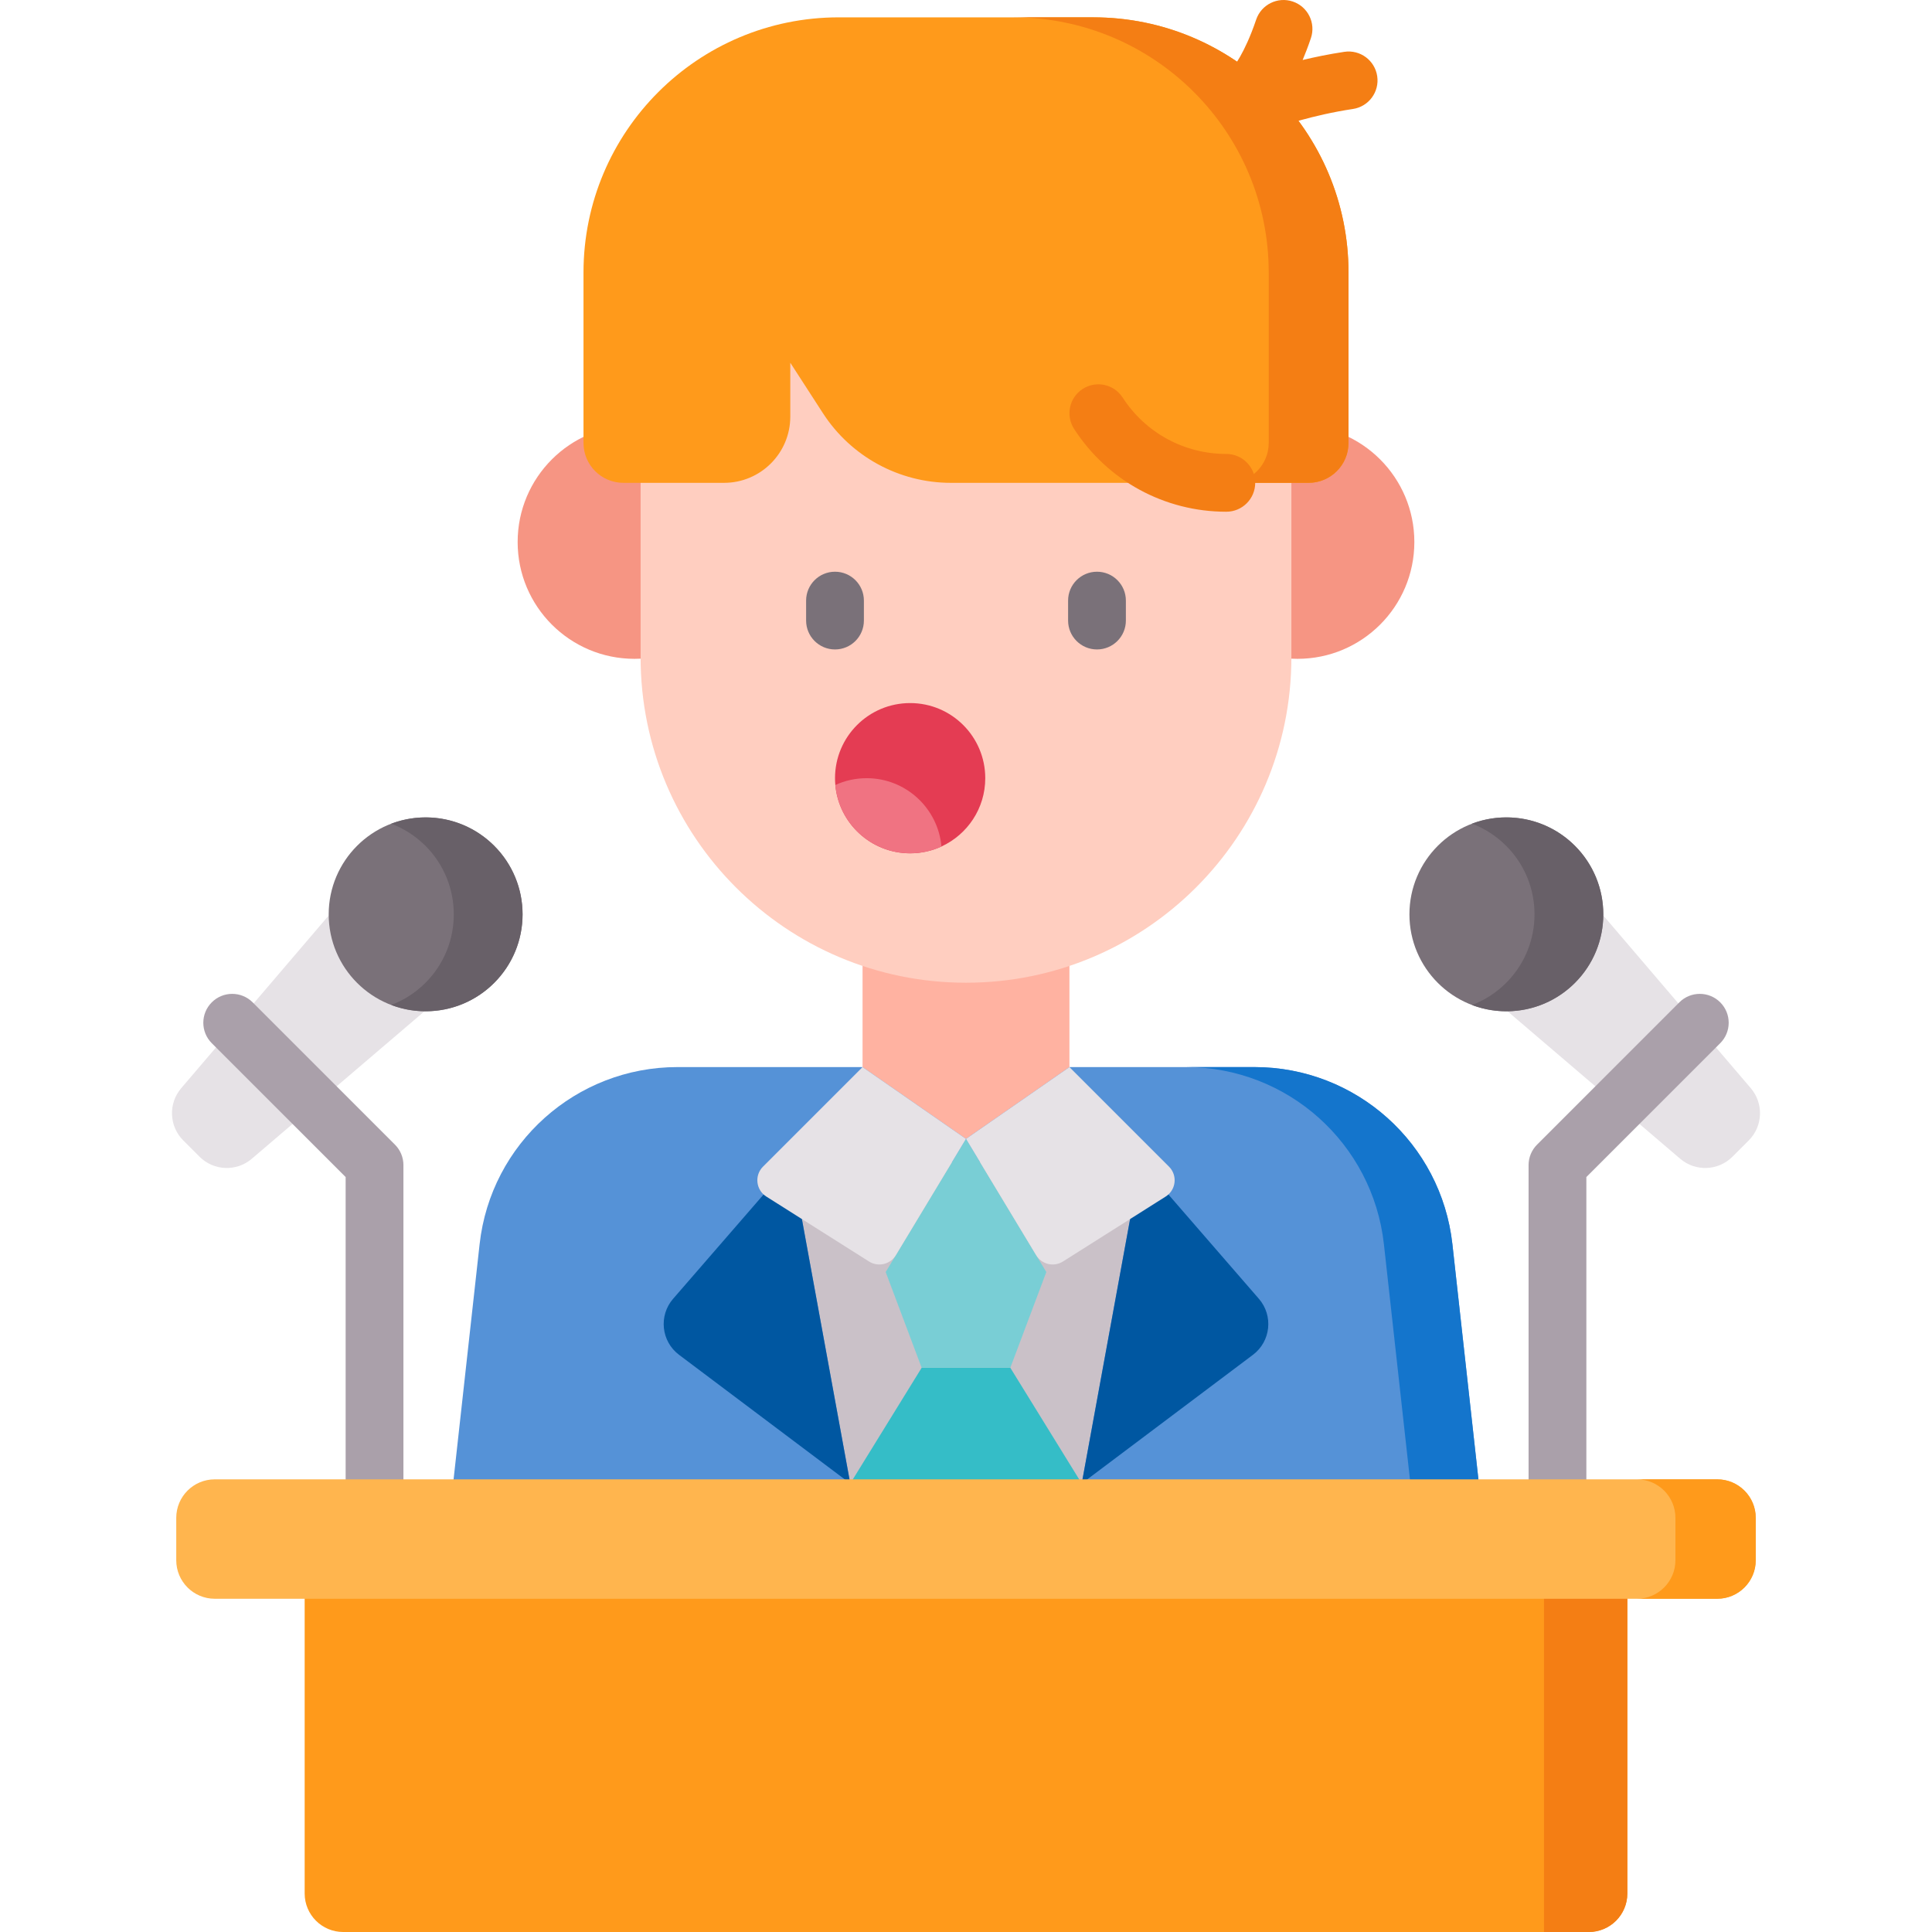
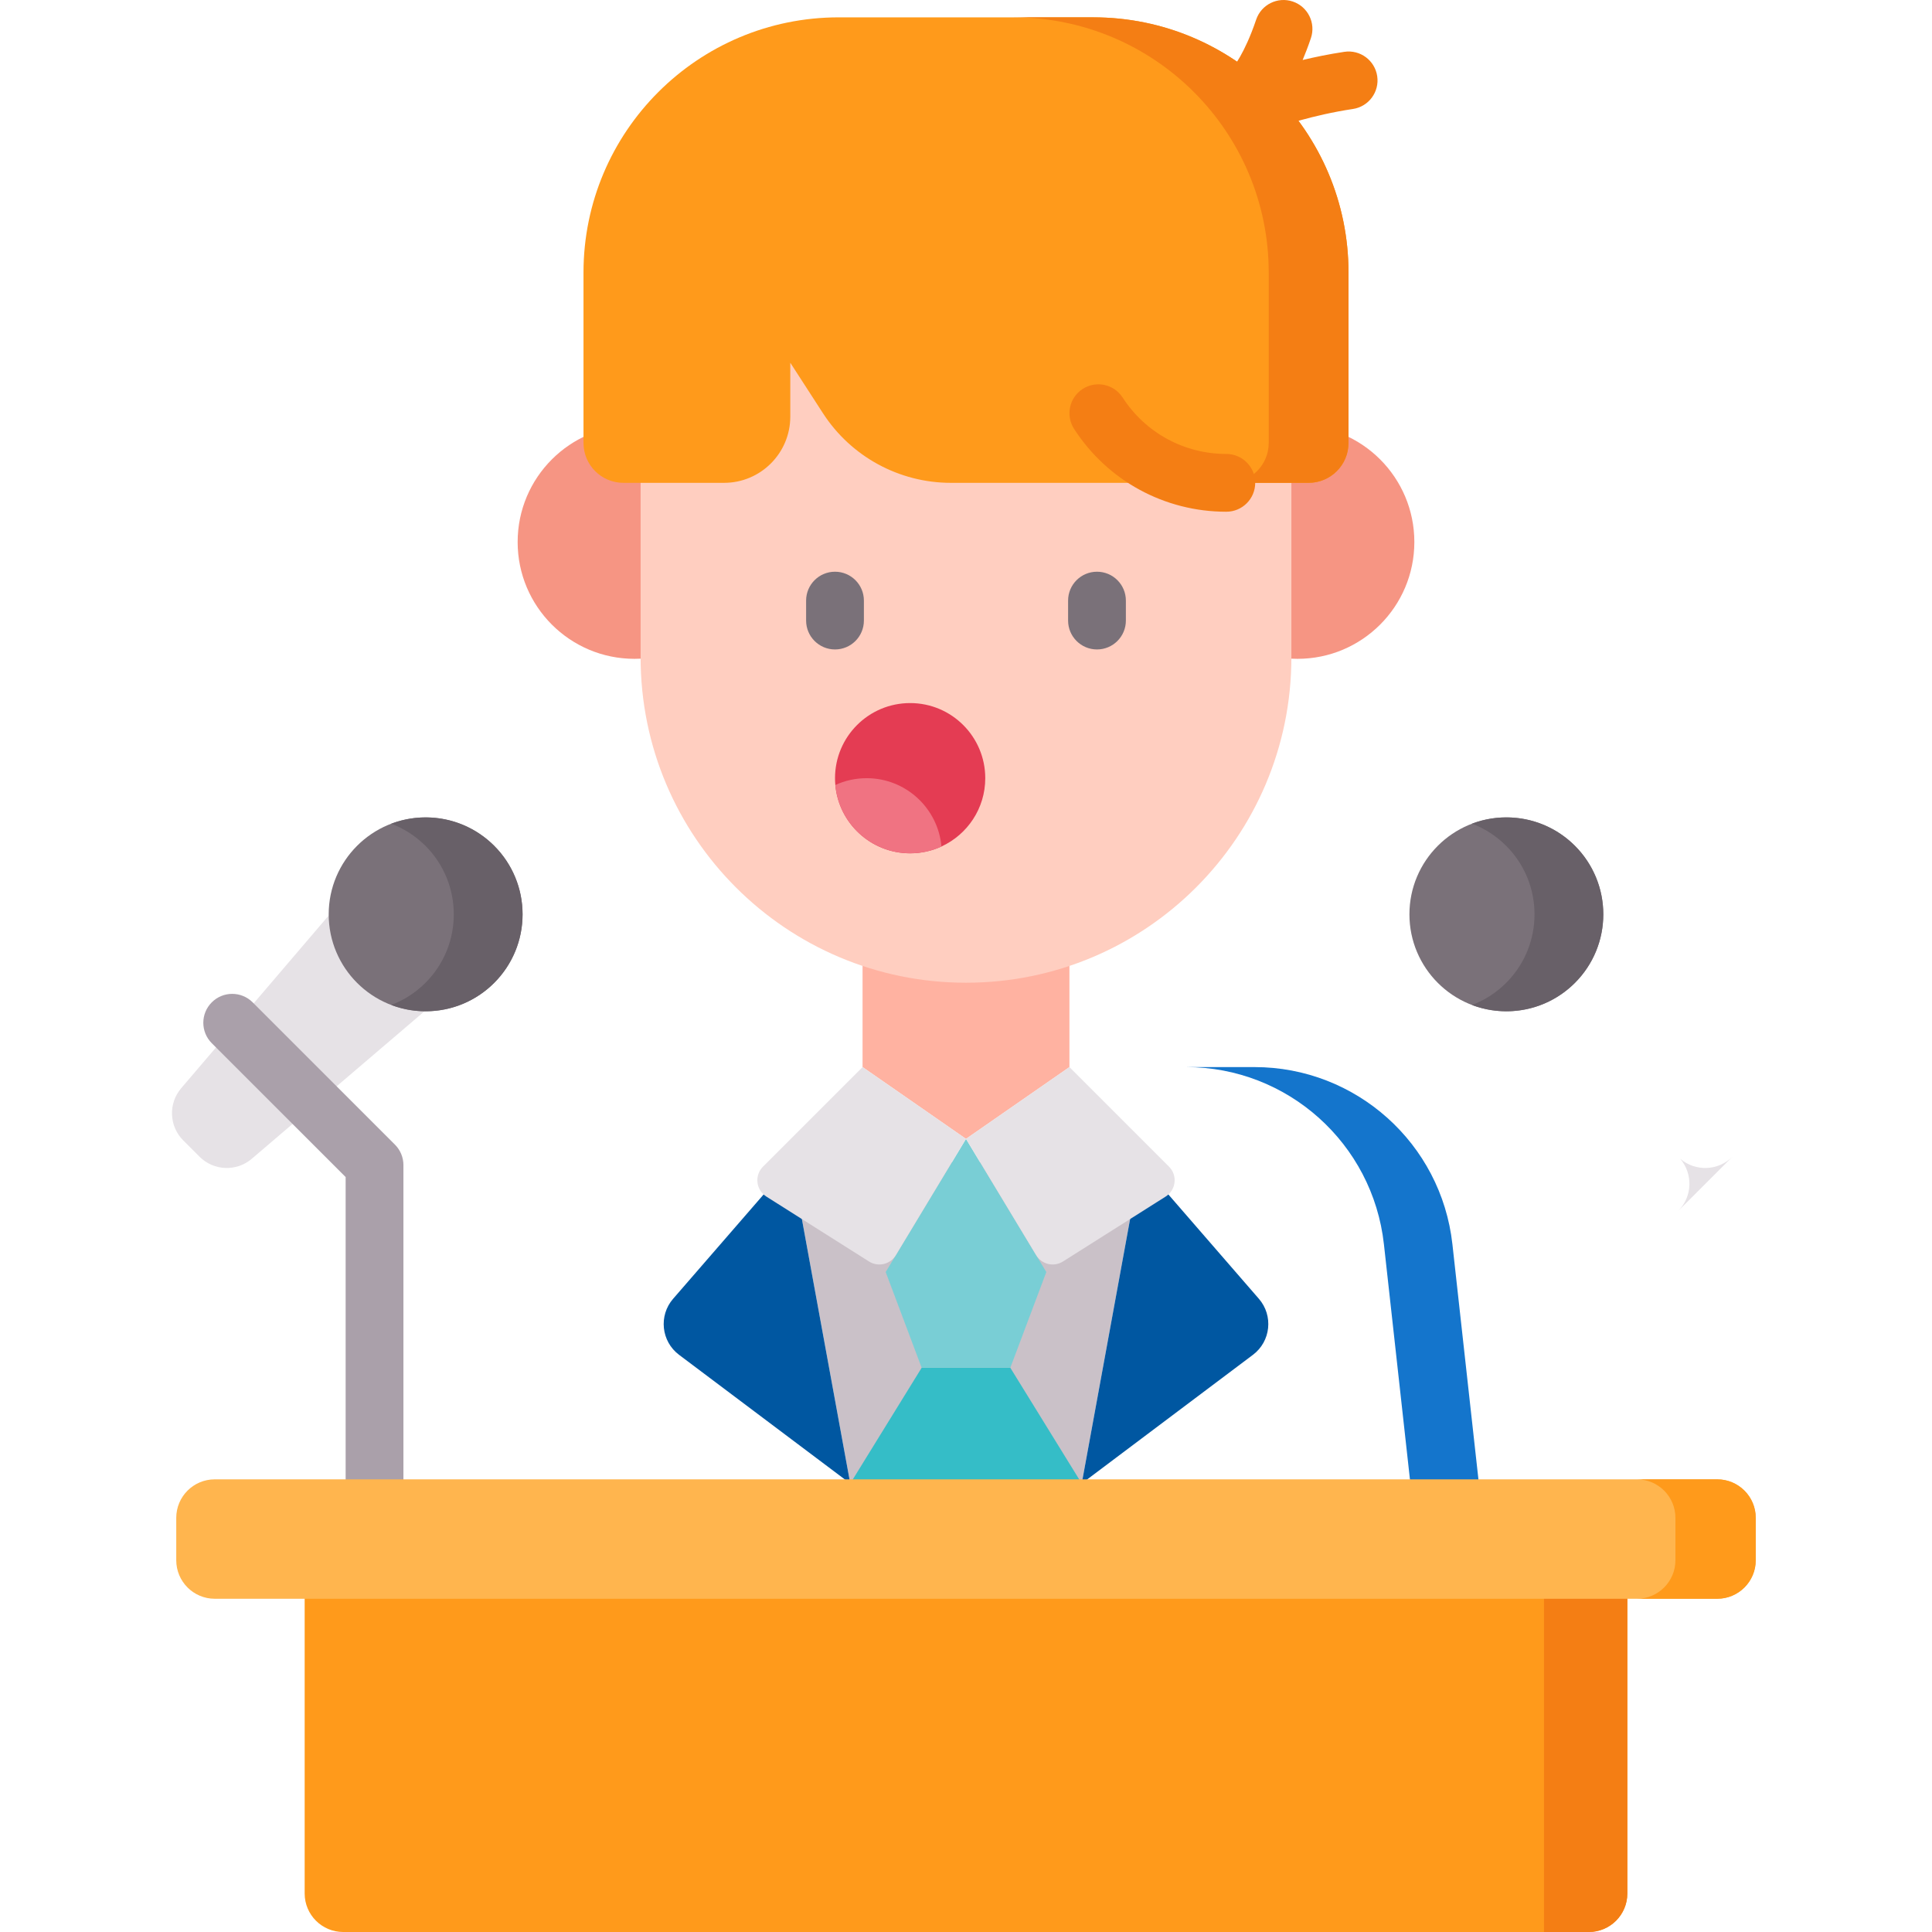
<svg xmlns="http://www.w3.org/2000/svg" id="Layer_1" enable-background="new 0 0 512 512" height="512" viewBox="0 0 512 512" width="512">
-   <path id="XMLID_1884_" d="m398.803 455.338-13.904-125.602c-2.959-26.726-25.545-46.95-52.435-46.95h-152.929c-26.889 0-49.476 20.224-52.435 46.95l-13.904 125.602z" fill="#5592d7" />
  <path id="XMLID_1887_" d="m302.24 308.024-15.569 85.121h-61.343l-15.57-85.121z" fill="#cac1c8" />
  <path id="XMLID_1891_" d="m286.671 393.145 15.569-85.121 31.377 36.167c3.879 4.472 3.155 11.294-1.577 14.851z" fill="#0057a1" />
  <path id="XMLID_2934_" d="m225.328 393.145-15.569-85.121-31.377 36.167c-3.879 4.472-3.155 11.294 1.577 14.851z" fill="#0057a1" />
  <path id="XMLID_1893_" d="m366.751 329.732 13.902 125.606h18.152l-13.902-125.606c-2.961-26.718-25.554-46.943-52.435-46.943h-18.152c26.891 0 49.474 20.225 52.435 46.943z" fill="#1475cc" />
  <path id="XMLID_1896_" d="m286.671 393.145-30.672 23.25-30.671-23.25 18.925-30.671h23.493z" fill="#35bdc7" />
  <path id="XMLID_1897_" d="m267.747 362.474 9.539-25.375-21.287-35.282-21.286 35.282 9.538 25.375z" fill="#79ced5" />
  <path id="XMLID_1898_" d="m283.411 282.786-27.412 19.031-27.412-19.031v-32.943h54.824z" fill="#ffb2a1" />
  <circle id="XMLID_2927_" cx="343.856" cy="143.637" fill="#f69583" r="30.96" />
  <circle id="XMLID_2925_" cx="168.142" cy="143.637" fill="#f69583" r="30.96" />
  <path id="XMLID_2922_" d="m255.999 260.433c-47.625 0-86.232-38.607-86.232-86.232v-86.232h172.464v86.232c0 47.625-38.607 86.232-86.232 86.232z" fill="#ffcec0" />
  <path id="XMLID_1910_" d="m154.633 72.247v45.138c0 5.839 4.734 10.573 10.573 10.573h26.673c9.697 0 17.557-7.861 17.557-17.557v-14.275l8.654 13.38c7.441 11.505 20.209 18.453 33.911 18.453h94.793c5.839 0 10.573-4.734 10.573-10.573v-45.139c0-37.362-30.288-67.65-67.65-67.65h-67.432c-37.364 0-67.652 30.288-67.652 67.65z" fill="#ff9a1b" />
  <g fill="#f47e14">
    <path id="XMLID_1916_" d="m357.371 72.248v45.135c0 5.836-4.737 10.573-10.573 10.573h-21.146c5.836 0 10.573-4.737 10.573-10.573v-45.135c0-37.364-30.291-67.655-67.655-67.655h21.146c37.364 0 67.655 30.291 67.655 67.655z" />
    <path id="XMLID_1922_" d="m324.986 135.615c-16.369 0-31.45-8.206-40.34-21.951-2.297-3.551-1.28-8.291 2.271-10.588 3.55-2.297 8.292-1.281 10.588 2.271 6.057 9.364 16.33 14.954 27.482 14.954 4.229 0 7.657 3.428 7.657 7.657s-3.429 7.657-7.658 7.657z" />
    <path id="XMLID_1925_" d="m364.973 20.171c-.628-4.182-4.522-7.065-8.709-6.436-4.055.609-7.806 1.386-11.049 2.163.726-1.724 1.462-3.641 2.187-5.788 1.353-4.006-.797-8.351-4.804-9.705-4.004-1.354-8.351.797-9.705 4.804-3.072 9.095-6.146 12.689-6.176 12.724l.108-.117 3.758 3.559c-1.759 2.023-2.403 4.911-1.433 7.614 1.122 3.125 4.068 5.071 7.209 5.071.857 0 1.728-.145 2.581-.45.086-.031 8.737-3.101 19.597-4.731 4.183-.627 7.064-4.526 6.436-8.708z" />
  </g>
  <path id="XMLID_1927_" d="m221.285 172.11c-4.229 0-7.657-3.428-7.657-7.657v-5.286c0-4.229 3.428-7.657 7.657-7.657s7.657 3.428 7.657 7.657v5.286c0 4.229-3.428 7.657-7.657 7.657z" fill="#7a7179" />
  <path id="XMLID_1928_" d="m290.713 172.11c-4.229 0-7.657-3.428-7.657-7.657v-5.286c0-4.229 3.428-7.657 7.657-7.657s7.657 3.428 7.657 7.657v5.286c0 4.229-3.428 7.657-7.657 7.657z" fill="#7a7179" />
  <path id="XMLID_1931_" d="m228.587 282.786-26.388 26.388c-2.313 2.313-1.884 6.176.881 7.924l27.226 17.215c2.418 1.529 5.621.772 7.099-1.678l18.594-30.819z" fill="#e6e2e6" />
  <path id="XMLID_2889_" d="m283.411 282.786 26.388 26.388c2.314 2.313 1.884 6.176-.881 7.924l-27.226 17.215c-2.418 1.529-5.621.772-7.099-1.678l-18.594-30.819z" fill="#e6e2e6" />
  <path id="XMLID_1932_" d="m261.105 206.228c0 8.035-4.758 14.947-11.608 18.101-2.522 1.164-5.339 1.807-8.3 1.807-10.383 0-18.908-7.953-19.827-18.101-.051-.592-.082-1.195-.082-1.807 0-10.996 8.913-19.908 19.908-19.908s19.909 8.913 19.909 19.908z" fill="#e43c53" />
  <path id="XMLID_1934_" d="m249.497 224.33c-2.522 1.164-5.339 1.807-8.3 1.807-10.383 0-18.908-7.953-19.827-18.101 2.522-1.164 5.34-1.807 8.3-1.807 10.383-.001 18.908 7.953 19.827 18.101z" fill="#f07382" />
  <path id="XMLID_2870_" d="m421.052 512h-330.104c-5.638 0-10.209-4.571-10.209-10.209v-93.654h350.523v93.654c-.001 5.638-4.572 10.209-10.21 10.209z" fill="#ff9a1b" />
  <path id="XMLID_2868_" d="m421.052 512h-11.878v-103.864h22.087v93.654c0 5.639-4.571 10.21-10.209 10.21z" fill="#f47e14" />
-   <path id="XMLID_1966_" d="m463.431 302.228-4.311 4.311c-3.767 3.767-9.798 4.004-13.85.544l-52.195-44.579 26.321-26.321 44.579 52.195c3.46 4.051 3.223 10.082-.544 13.85z" fill="#e6e2e6" />
+   <path id="XMLID_1966_" d="m463.431 302.228-4.311 4.311c-3.767 3.767-9.798 4.004-13.85.544c3.46 4.051 3.223 10.082-.544 13.85z" fill="#e6e2e6" />
  <path id="XMLID_1963_" d="m48.569 302.228 4.311 4.311c3.767 3.767 9.798 4.004 13.85.544l52.195-44.579-26.321-26.321-44.579 52.195c-3.46 4.051-3.223 10.082.544 13.85z" fill="#e6e2e6" />
-   <path id="XMLID_1941_" d="m412.746 400.794c-4.229 0-7.657-3.428-7.657-7.657v-84.378c0-2.031.807-3.979 2.243-5.414l37.716-37.716c2.991-2.991 7.839-2.991 10.829 0 2.991 2.99 2.991 7.839 0 10.829l-35.474 35.473v81.207c0 4.228-3.428 7.656-7.657 7.656z" fill="#aaa0aa" />
  <path id="XMLID_1944_" d="m99.254 400.794c-4.229 0-7.657-3.428-7.657-7.657v-81.207l-35.474-35.473c-2.991-2.99-2.991-7.839 0-10.829 2.99-2.99 7.839-2.99 10.829 0l37.716 37.716c1.436 1.436 2.243 3.383 2.243 5.414v84.378c0 4.23-3.428 7.658-7.657 7.658z" fill="#aaa0aa" />
  <path id="XMLID_882_" d="m455.083 423.689h-398.166c-5.638 0-10.209-4.571-10.209-10.209v-11.23c0-5.638 4.571-10.209 10.209-10.209h398.167c5.638 0 10.209 4.571 10.209 10.209v11.23c0 5.638-4.571 10.209-10.21 10.209z" fill="#ffb54e" />
  <path id="XMLID_1948_" d="m465.293 402.249v11.23c0 5.636-4.574 10.209-10.209 10.209h-21.287c5.636 0 10.209-4.574 10.209-10.209v-11.23c0-5.636-4.574-10.209-10.209-10.209h21.287c5.635 0 10.209 4.573 10.209 10.209z" fill="#ff9a1b" />
  <circle id="XMLID_133_" cx="399.203" cy="242.31" fill="#7a7179" r="25.689" />
  <path id="XMLID_1952_" d="m417.37 260.471c-7.381 7.381-18.122 9.331-27.28 5.86 3.308-1.246 6.401-3.206 9.056-5.86 10.026-10.026 10.026-26.289 0-36.325-2.654-2.654-5.748-4.615-9.056-5.86 9.158-3.471 19.898-1.521 27.28 5.86 10.025 10.036 10.025 26.299 0 36.325z" fill="#686068" />
  <circle id="XMLID_129_" cx="112.797" cy="242.31" fill="#7a7179" r="25.689" />
  <path id="XMLID_1955_" d="m130.965 260.471c-7.381 7.381-18.122 9.331-27.28 5.85 3.298-1.246 6.391-3.196 9.056-5.85 10.026-10.026 10.026-26.289 0-36.325-2.665-2.654-5.758-4.604-9.056-5.85 9.158-3.481 19.898-1.531 27.28 5.85 10.026 10.036 10.026 26.299 0 36.325z" fill="#686068" />
</svg>